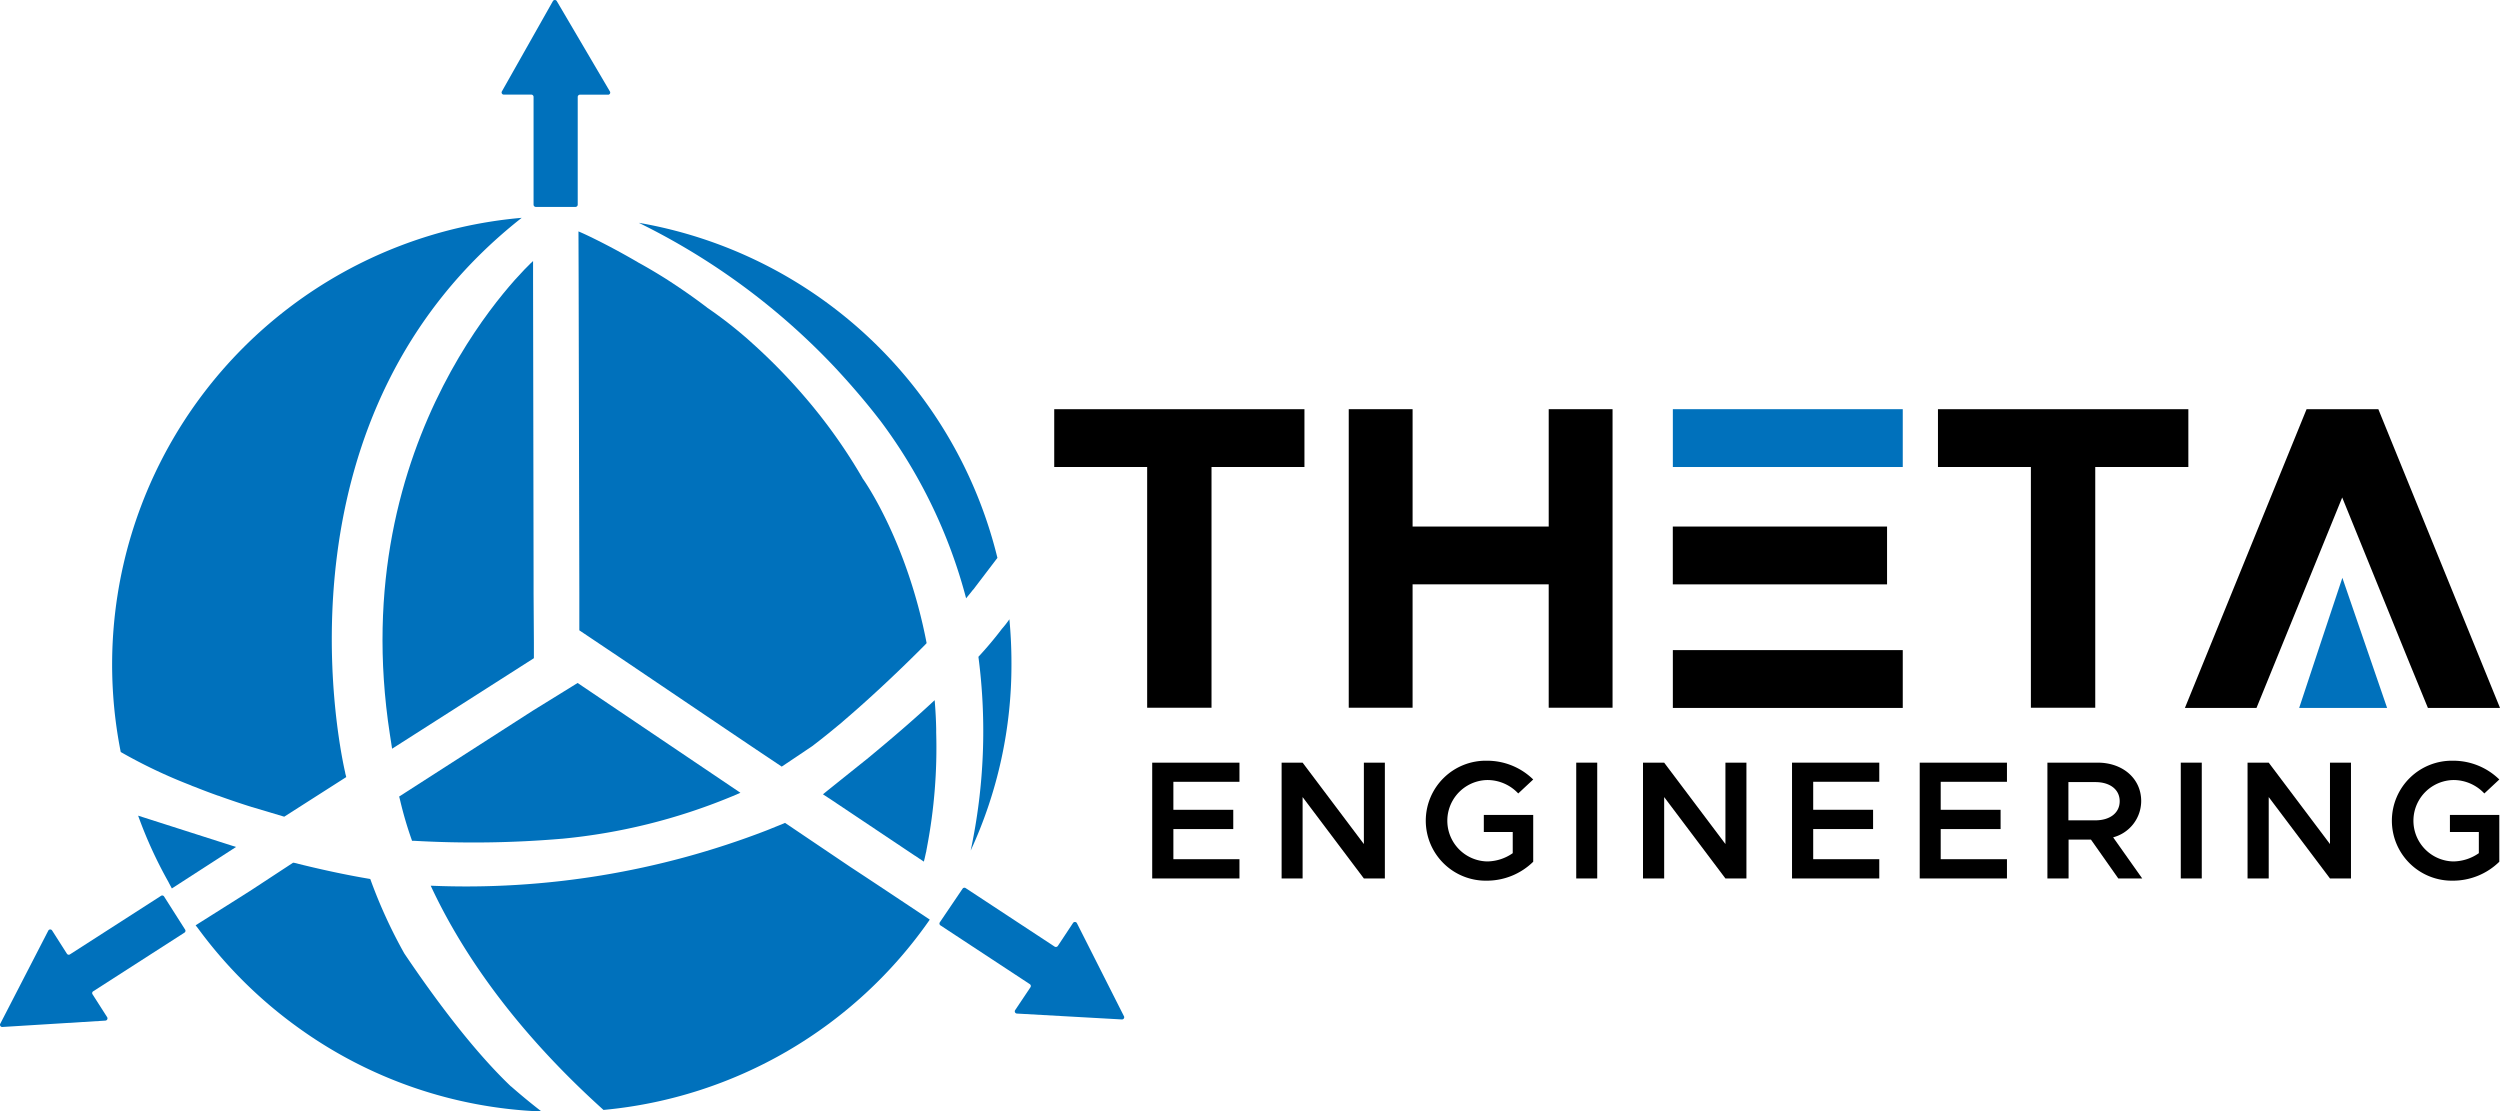
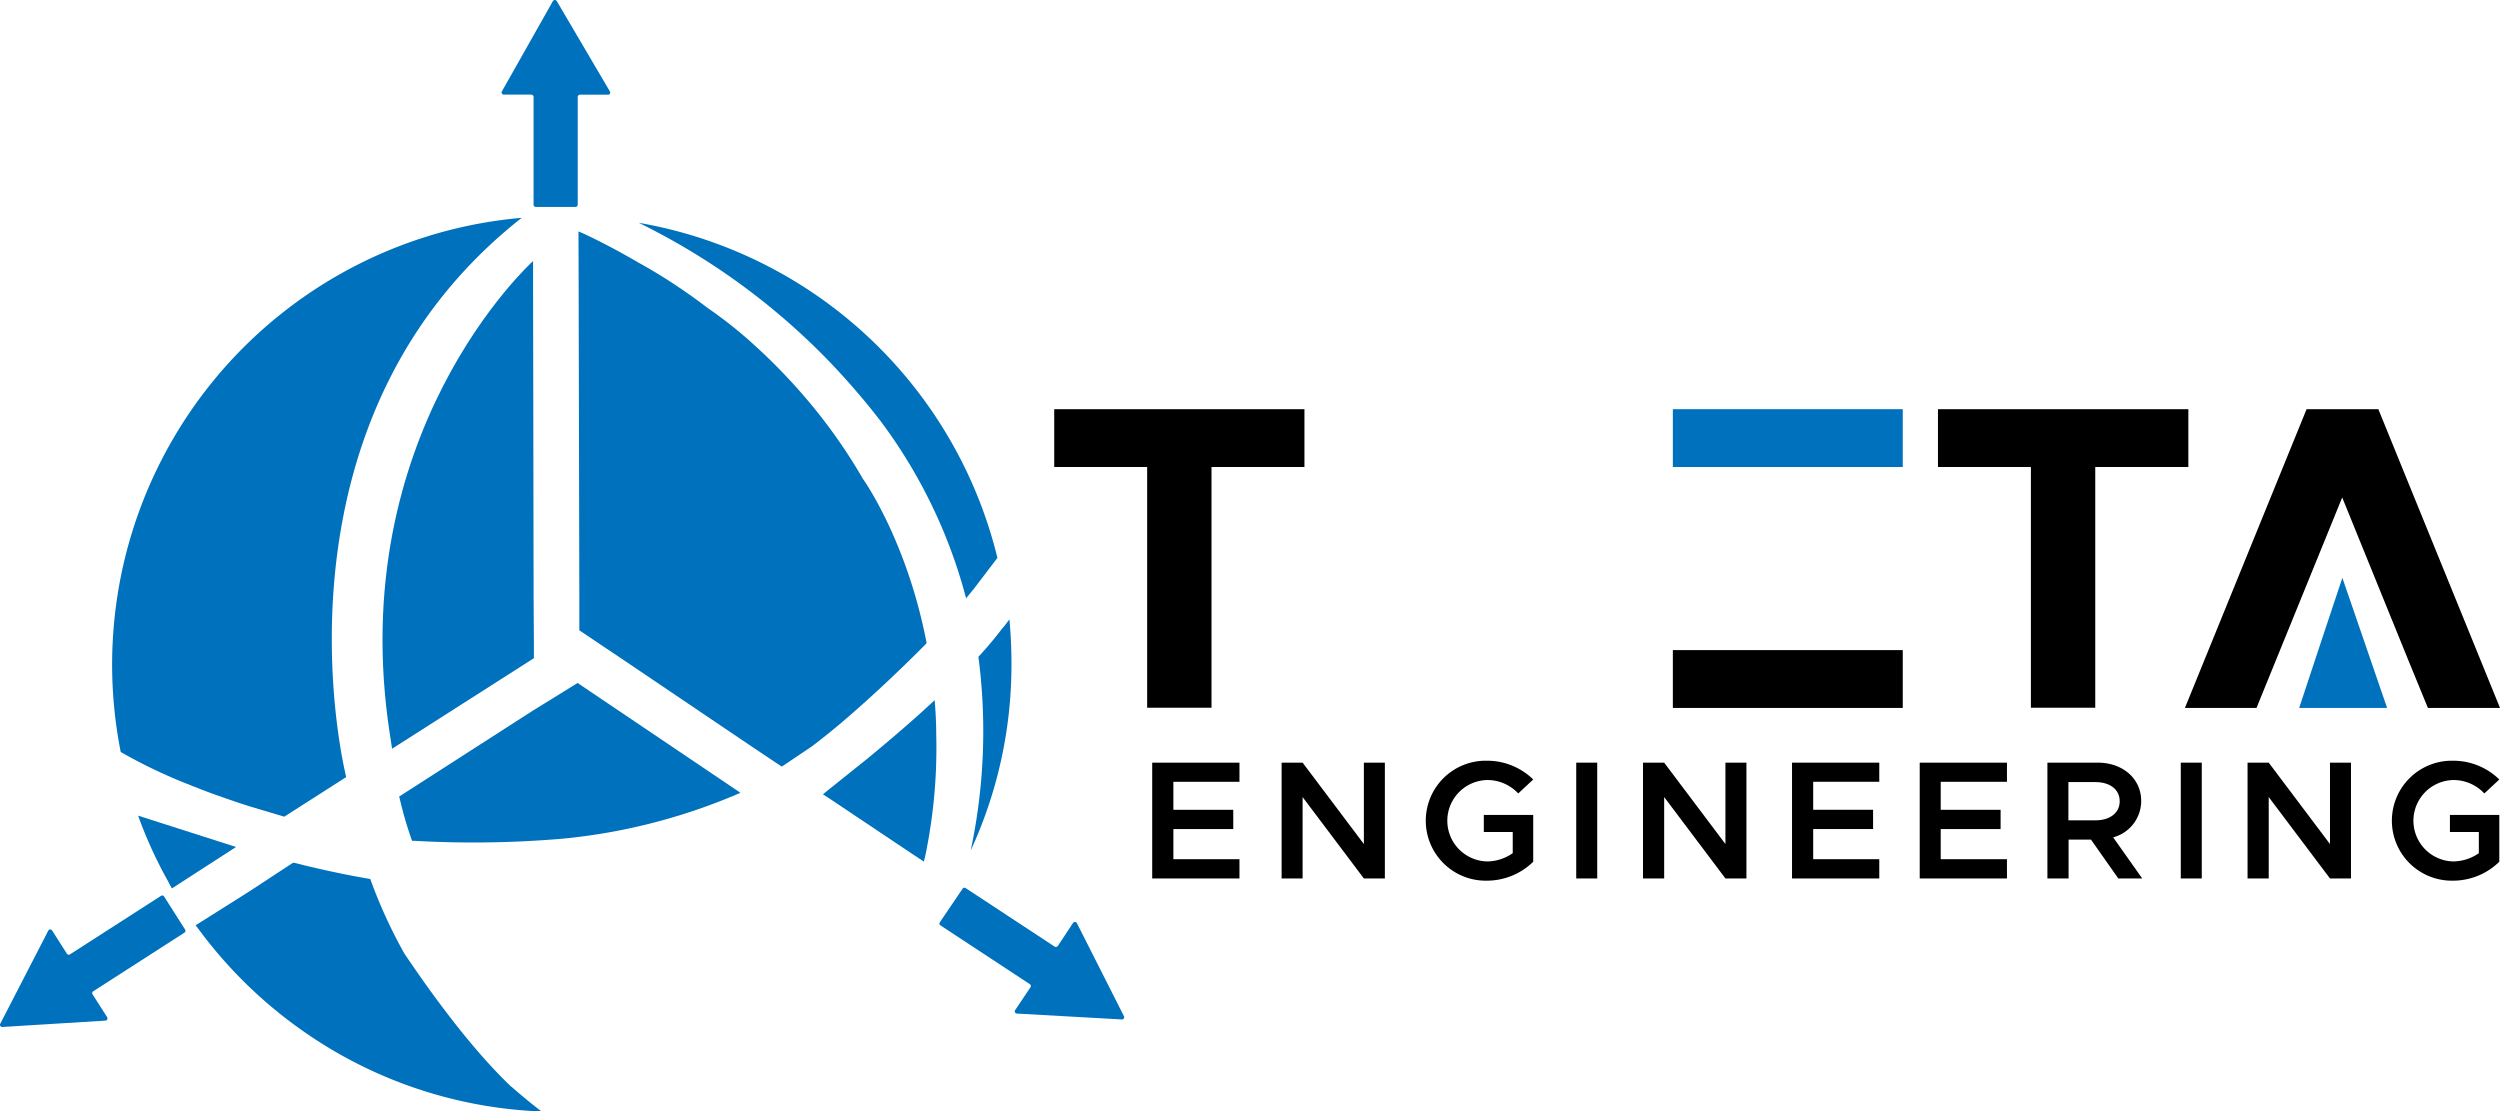
<svg xmlns="http://www.w3.org/2000/svg" width="339.989" height="151.156" viewBox="0 0 339.989 151.156">
  <g id="theta" transform="translate(-276.034 -677.025)">
    <g id="Group_1" data-name="Group 1" transform="translate(432.729 780.485)">
      <path id="Path_1" data-name="Path 1" d="M952.666,1122.821V1120.2H940.8v15.751h11.866v-2.621h-8.987v-4.1h8.144v-2.621h-8.144V1122.8h8.987Z" transform="translate(-940.8 -1119.943)" />
      <path id="Path_2" data-name="Path 2" d="M1027.187,1120.2v11.07l-8.332-11.07H1016v15.75h2.855v-11.07l8.332,11.07h2.855V1120.2Z" transform="translate(-998.401 -1119.943)" />
      <path id="Path_3" data-name="Path 3" d="M1107.687,1128.789h3.932v2.879a6.169,6.169,0,0,1-3.464,1.123,5.536,5.536,0,0,1,0-11.07,5.746,5.746,0,0,1,4.213,1.825l2.036-1.9a8.945,8.945,0,0,0-6.272-2.551,8.158,8.158,0,1,0,0,16.312,9.008,9.008,0,0,0,6.272-2.574v-6.366h-6.717Z" transform="translate(-1062.589 -1119.1)" />
      <path id="Path_4" data-name="Path 4" d="M1187.2,1120.2v15.75h2.855V1120.2Z" transform="translate(-1129.534 -1119.943)" />
      <path id="Path_5" data-name="Path 5" d="M1237.21,1120.2v11.07l-8.332-11.07H1226v15.75h2.879v-11.07l8.332,11.07h2.855V1120.2Z" transform="translate(-1159.254 -1119.943)" />
      <path id="Path_6" data-name="Path 6" d="M1324.466,1122.821V1120.2H1312.6v15.751h11.866v-2.621h-8.987v-4.1h8.144v-2.621h-8.144V1122.8h8.987Z" transform="translate(-1225.587 -1119.943)" />
      <path id="Path_7" data-name="Path 7" d="M1398.665,1122.821V1120.2H1386.8v15.751h11.865v-2.621h-9.01v-4.1h8.145v-2.621h-8.145V1122.8h9.01Z" transform="translate(-1282.422 -1119.943)" />
      <path id="Path_8" data-name="Path 8" d="M1469.94,1130.357a5.122,5.122,0,0,0,3.814-4.938c0-3.066-2.527-5.219-5.9-5.219H1461v15.75h2.879v-5.289h3.042l3.721,5.289h3.253Zm-6.085-2.34v-5.172h3.674c1.943,0,3.3.983,3.3,2.6s-1.357,2.6-3.3,2.6h-3.674Z" transform="translate(-1339.256 -1119.943)" />
      <path id="Path_9" data-name="Path 9" d="M1538.5,1120.2v15.75h2.855V1120.2Z" transform="translate(-1398.619 -1119.943)" />
      <path id="Path_10" data-name="Path 10" d="M1588.51,1120.2v11.07l-8.332-11.07H1577.3v15.75h2.879v-11.07l8.332,11.07h2.855V1120.2Z" transform="translate(-1428.338 -1119.943)" />
      <path id="Path_11" data-name="Path 11" d="M1669.087,1128.789h3.932v2.879a6.169,6.169,0,0,1-3.464,1.123,5.536,5.536,0,0,1,0-11.07,5.746,5.746,0,0,1,4.212,1.825l2.036-1.9a8.946,8.946,0,0,0-6.272-2.551,8.158,8.158,0,1,0,0,16.312,9.008,9.008,0,0,0,6.272-2.574v-6.366h-6.717Z" transform="translate(-1492.603 -1119.1)" />
    </g>
    <path id="Path_12" data-name="Path 12" d="M886.4,914.8v7.863h12.638V955.4h8.753V922.664h12.638V914.8Z" transform="translate(-466.996 -182.128)" />
-     <path id="Path_13" data-name="Path 13" d="M1092.777,914.8v40.6h-8.683v-16.78h-18.512V955.4H1056.9V914.8h8.683v15.961h18.512V914.8Z" transform="translate(-597.443 -182.128)" />
-     <rect id="Rectangle_4" data-name="Rectangle 4" width="29.137" height="7.864" transform="translate(503.528 748.633)" />
    <rect id="Rectangle_5" data-name="Rectangle 5" width="31.267" height="7.864" transform="translate(503.534 732.672)" fill="#0071bc" />
    <rect id="Rectangle_6" data-name="Rectangle 6" width="31.267" height="7.864" transform="translate(503.534 765.437)" />
    <path id="Path_14" data-name="Path 14" d="M1410.061,922.663H1397.4V914.8h34.052v7.863h-12.661V955.4h-8.753V922.663Z" transform="translate(-857.812 -182.128)" />
    <path id="Path_15" data-name="Path 15" d="M1567.205,914.8h-9.759L1540.9,955.428h9.736l11.655-28.622,9.034,22.233,2.621,6.389h9.806Z" transform="translate(-967.728 -182.128)" />
    <path id="Path_16" data-name="Path 16" d="M1607.3,1030.493c.211-.7,5.874-17.693,5.874-17.693l6.085,17.693Z" transform="translate(-1018.588 -257.193)" fill="#0071bc" />
    <path id="Path_17" data-name="Path 17" d="M369.616,1155.259l-8.729,5.64-.351-.655-.117-.234A59.157,59.157,0,0,1,356.3,1151Z" transform="translate(-61.481 -363.049)" fill="#0071bc" />
    <path id="Path_18" data-name="Path 18" d="M838.2,1068.354A77.838,77.838,0,0,0,839.253,1042a49.551,49.551,0,0,0,3.206-3.815.023.023,0,0,1,.023-.023,13.732,13.732,0,0,0,.983-1.264c.187,1.966.281,3.955.281,5.991A60.19,60.19,0,0,1,838.2,1068.354Z" transform="translate(-430.159 -275.653)" fill="#0071bc" />
-     <path id="Path_19" data-name="Path 19" d="M593.17,1168.353a60.865,60.865,0,0,1-44.373,25.884c-12.451-11.21-19.518-21.929-23.5-30.495a113.34,113.34,0,0,0,45.66-7.512l.468-.187.281-.117,1.568-.632.211-.094,8.917,6.015h0c3.534,2.317,7.068,4.681,10.7,7.091l.047.047Z" transform="translate(-190.689 -366.266)" fill="#0071bc" />
    <path id="Path_20" data-name="Path 20" d="M518.109,880.562v2.153l-19.284,12.31-.3-1.943h0c-6.3-40.862,19.121-64.055,19.472-64.382h0v2.691l.07,40.441v2.106Z" transform="translate(-169.468 -116.178)" fill="#0071bc" />
    <path id="Path_21" data-name="Path 21" d="M645.8,806.5a92.681,92.681,0,0,1,26.8,19.8c2.106,2.27,4.119,4.61,5.991,7.044l.023.023c.023.023.047.07.07.094a69.853,69.853,0,0,1,11.632,24.105c.3-.375.608-.726.866-1.077h0l.023-.023h0l.023-.023c.07-.07.117-.14.187-.211,0-.024.023-.024.023-.047l3.136-4.119A60.9,60.9,0,0,0,645.8,806.5Z" transform="translate(-282.895 -99.174)" fill="#0071bc" />
    <path id="Path_22" data-name="Path 22" d="M766.759,1103.839c0,.047-.023.094-.023.141-.023.07-.023.164-.047.234h0l-.023.117-.023.164-.023.07-.187.843-.094.374-.023.071-1.194-.8-.047-.024-10.391-6.951-.281-.187-.094-.07L752.6,1096.7l.258-.211h0l.257-.21,1.779-1.428.117-.093,3.768-3.019.14-.117c2.855-2.364,5.944-4.985,8.87-7.723l.023.234c.094,1.194.164,2.411.187,3.674v.468h0A71.86,71.86,0,0,1,766.759,1103.839Z" transform="translate(-364.648 -311.653)" fill="#0071bc" />
    <path id="Path_23" data-name="Path 23" d="M372.888,879.029l.023.14.117.445v.047l-8.425,5.383-4.376-1.31H360.2c-1.264-.4-2.738-.889-4.306-1.451a1.325,1.325,0,0,0-.281-.094c-.023,0-.047-.023-.07-.023-.983-.351-2.036-.749-3.089-1.17-.023,0-.047-.023-.07-.023a.332.332,0,0,0-.14-.047c-.047-.023-.117-.047-.164-.07-.117-.047-.211-.093-.211-.093h0a69.574,69.574,0,0,1-9.5-4.517A60.984,60.984,0,0,1,396.9,803.6C363.129,830.163,371.741,873.95,372.888,879.029Z" transform="translate(-49.915 -96.952)" fill="#0071bc" />
    <path id="Path_24" data-name="Path 24" d="M658.245,867.481a.291.291,0,0,0-.047.07c-.585.608-5.851,5.921-11.327,10.578l-.07.07c-1.4,1.17-2.808,2.317-4.142,3.323l-3.417,2.294-.7.468-3.534-2.364L631.12,879.3l-14.487-9.782-5.617-3.768v-4.938l-.023-10.321v-.07l-.07-32.086v-.07L610.9,811.5s.4.164,1.1.491c1.334.632,3.791,1.849,6.927,3.674.023.023.047.023.07.047,1.287.7,2.5,1.428,3.7,2.177,2.013,1.287,3.932,2.621,5.71,3.979l.023.023.023.023c.023,0,.023.023.047.023a58.645,58.645,0,0,1,5.757,4.517l.047.047h0a78.307,78.307,0,0,1,7.372,7.512,73.4,73.4,0,0,1,7.84,11.023v.024C649.773,845.388,655.6,853.7,658.245,867.481Z" transform="translate(-256.196 -103.004)" fill="#0071bc" />
    <path id="Path_25" data-name="Path 25" d="M553.509,1088.831l-1.03.445-.4.164h0a79.839,79.839,0,0,1-22.795,5.64h-.023a141.6,141.6,0,0,1-20.174.281h-.234a51.335,51.335,0,0,1-1.638-5.57c-.047-.164-.07-.3-.117-.445l18.138-11.655,5.453-3.37.679-.421Z" transform="translate(-176.782 -303.993)" fill="#0071bc" />
    <path id="Path_26" data-name="Path 26" d="M581.236,689.446l-7.208-12.263a.308.308,0,0,0-.538,0l-6.928,12.263a.292.292,0,0,0,.257.445h3.745a.31.31,0,0,1,.3.3v14.674a.31.31,0,0,0,.3.3h5.406a.31.31,0,0,0,.3-.3V690.2a.31.31,0,0,1,.3-.3h3.768A.292.292,0,0,0,581.236,689.446Z" transform="translate(-222.268)" fill="#0071bc" />
    <g id="Group_2" data-name="Group 2" transform="translate(276.034 798.808)">
      <path id="Path_27" data-name="Path 27" d="M288.617,1210.827l1.989,3.113a.308.308,0,0,1-.234.468l-14.019.866a.3.3,0,0,1-.281-.445l6.53-12.661a.3.3,0,0,1,.515-.023l2.013,3.16a.3.3,0,0,0,.421.093l12.38-7.957a.3.3,0,0,1,.421.094l2.855,4.493a.3.3,0,0,1-.094.421l-12.38,7.957A.293.293,0,0,0,288.617,1210.827Z" transform="translate(-276.034 -1197.392)" fill="#0071bc" />
    </g>
    <path id="Path_28" data-name="Path 28" d="M436.741,1212.141A60.485,60.485,0,0,1,403.6,1200.7a61.217,61.217,0,0,1-13.621-13.527l-.187-.234-.07-.094-.023-.023,6.085-3.838h0l1.545-.983,5.64-3.7a.3.3,0,0,0,.14.023c3.44.866,6.974,1.638,10.344,2.2a67.564,67.564,0,0,0,4.634,10.134c3.955,5.874,9.244,13.059,14.44,18.021a.319.319,0,0,0,.094.07h0C433.956,1209.918,435.313,1211.041,436.741,1212.141Z" transform="translate(-87.064 -383.96)" fill="#0071bc" />
    <path id="Path_29" data-name="Path 29" d="M845.082,1210.353l-6.389-12.638a.309.309,0,0,0-.538-.023L836.1,1200.8a.328.328,0,0,1-.445.094l-12.1-7.957a.305.305,0,0,0-.421.093l-3.089,4.564a.3.3,0,0,0,.094.421L832.281,1206a.305.305,0,0,1,.094.421l-2.083,3.113a.3.3,0,0,0,.234.468l14.276.8A.3.3,0,0,0,845.082,1210.353Z" transform="translate(-416.2 -395.137)" fill="#0071bc" />
-     <path id="Path_30" data-name="Path 30" d="M589.6,797.5" transform="translate(-239.939 -92.28)" fill="#0071bc" />
    <path id="Path_31" data-name="Path 31" d="M780.847,1157.524h0l-.047-.024Z" transform="translate(-386.244 -368.028)" fill="#0071bc" />
  </g>
</svg>